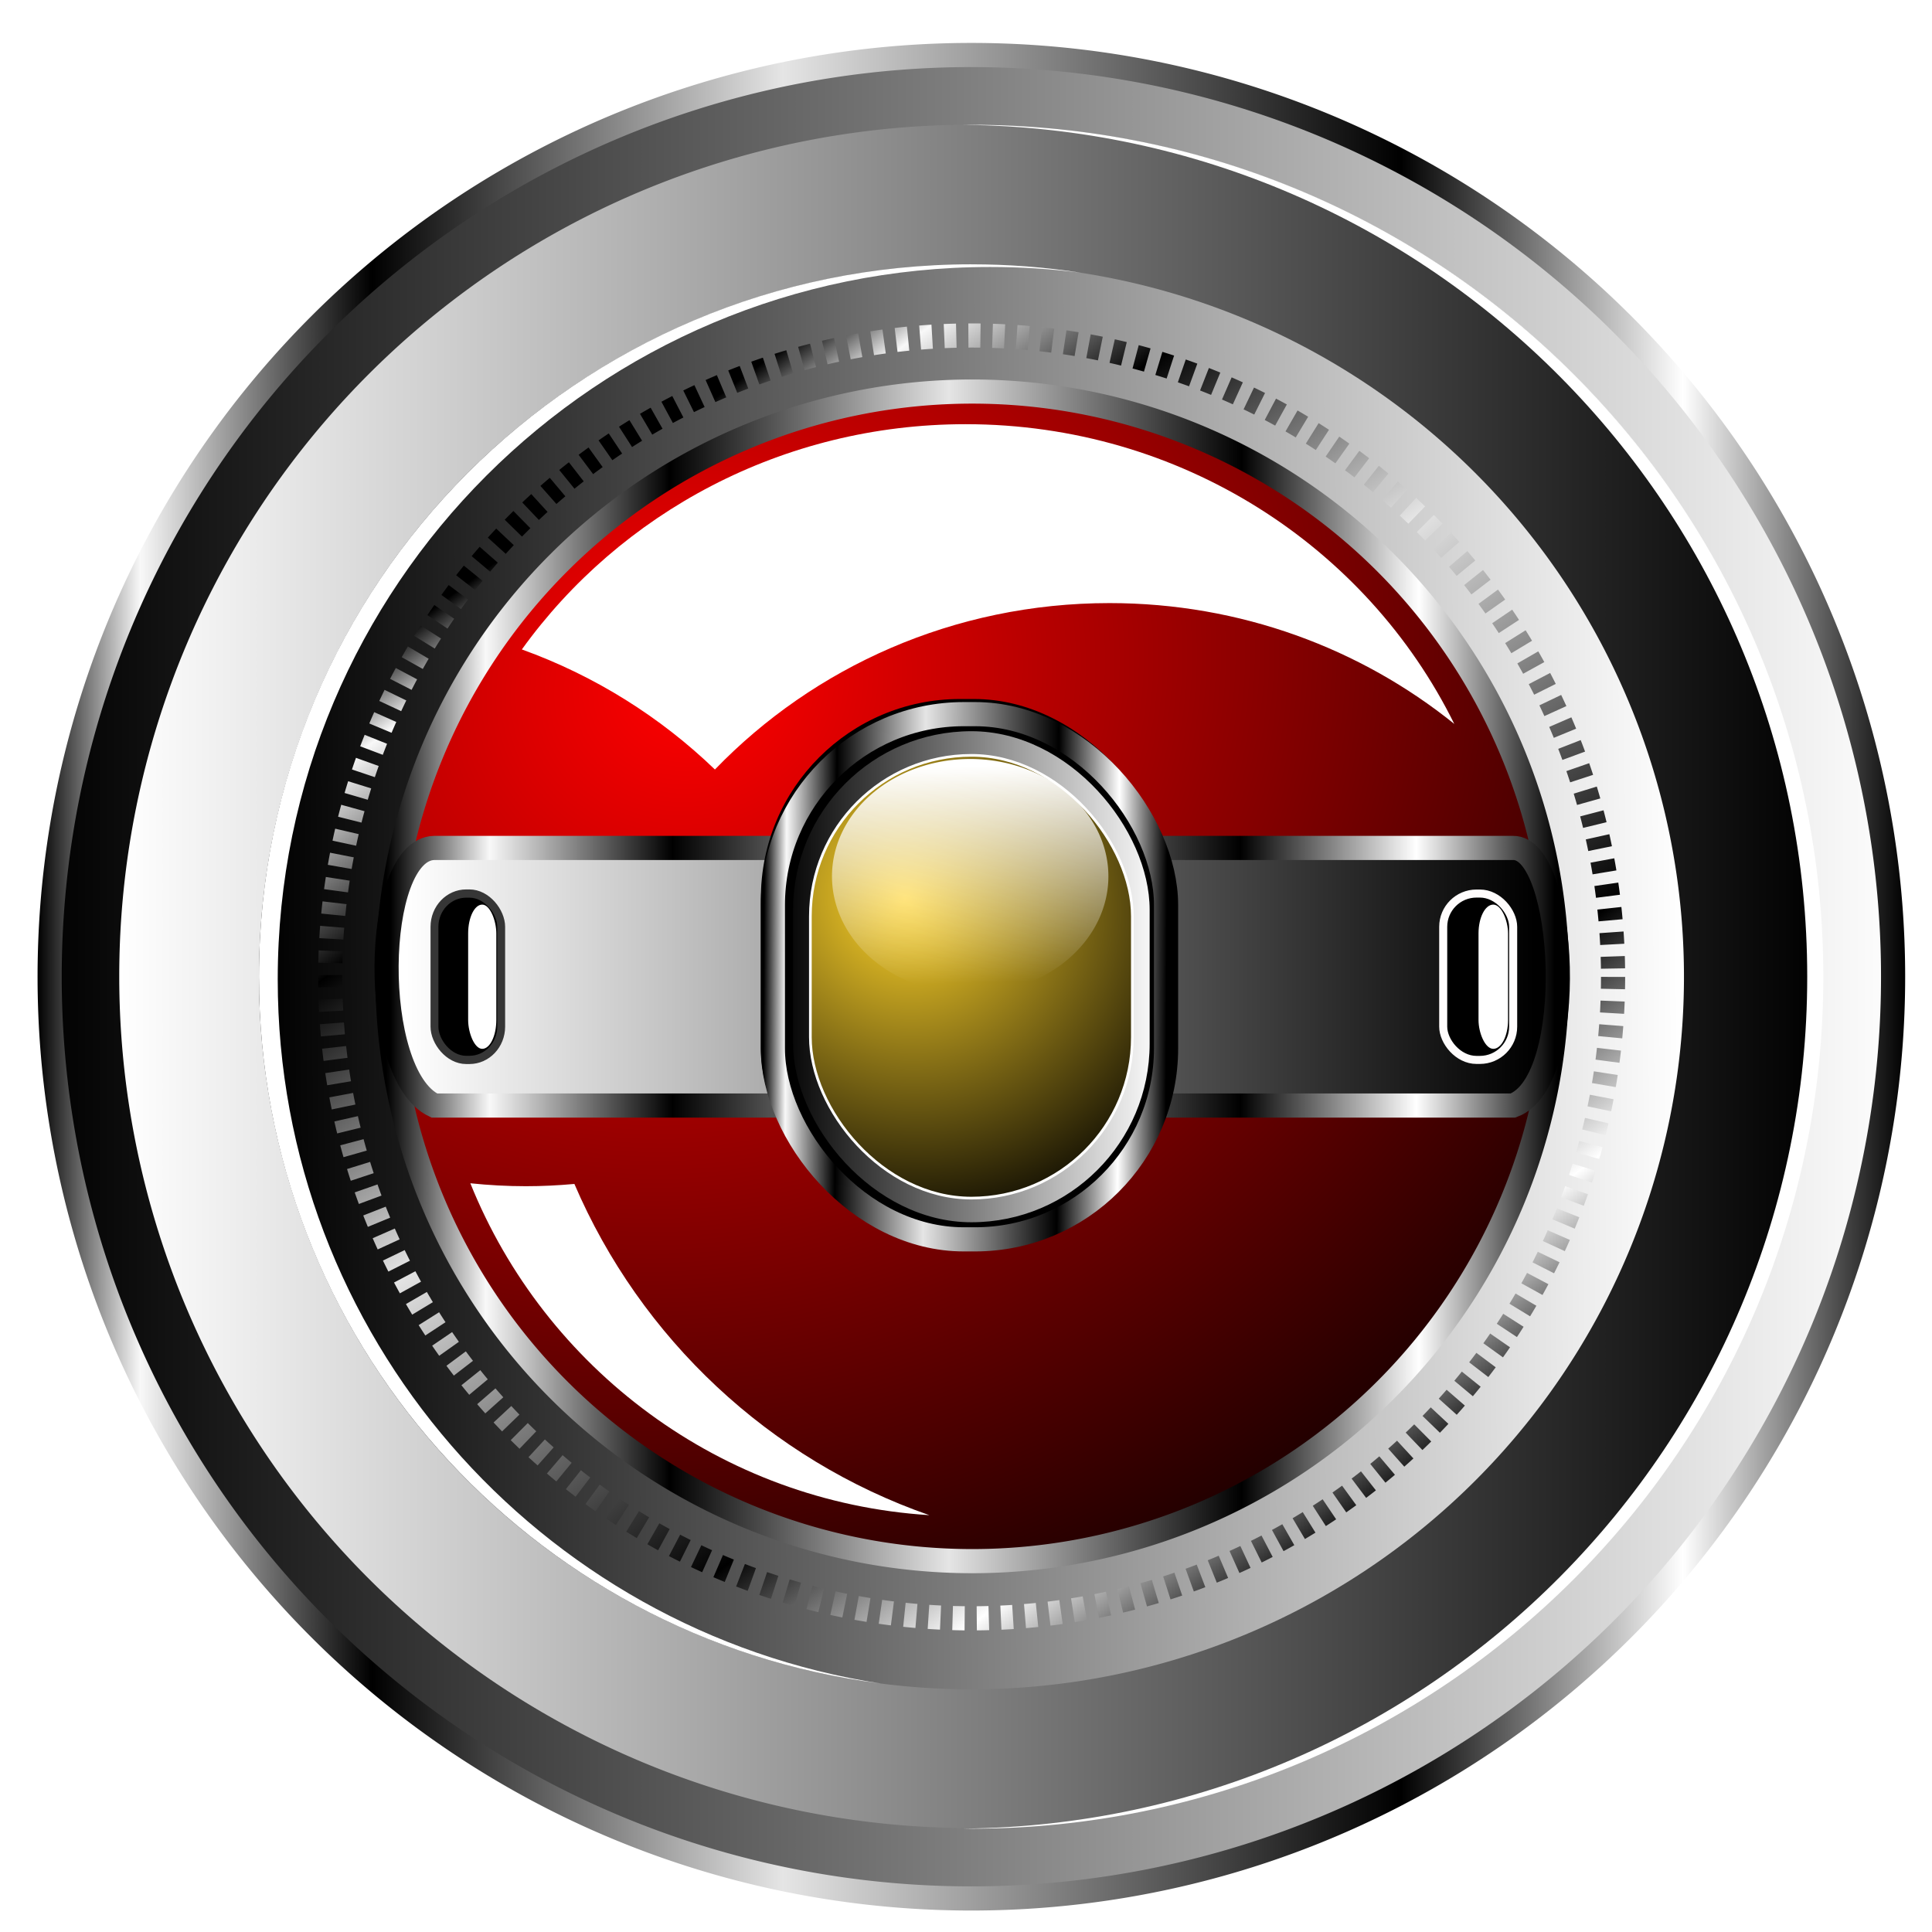
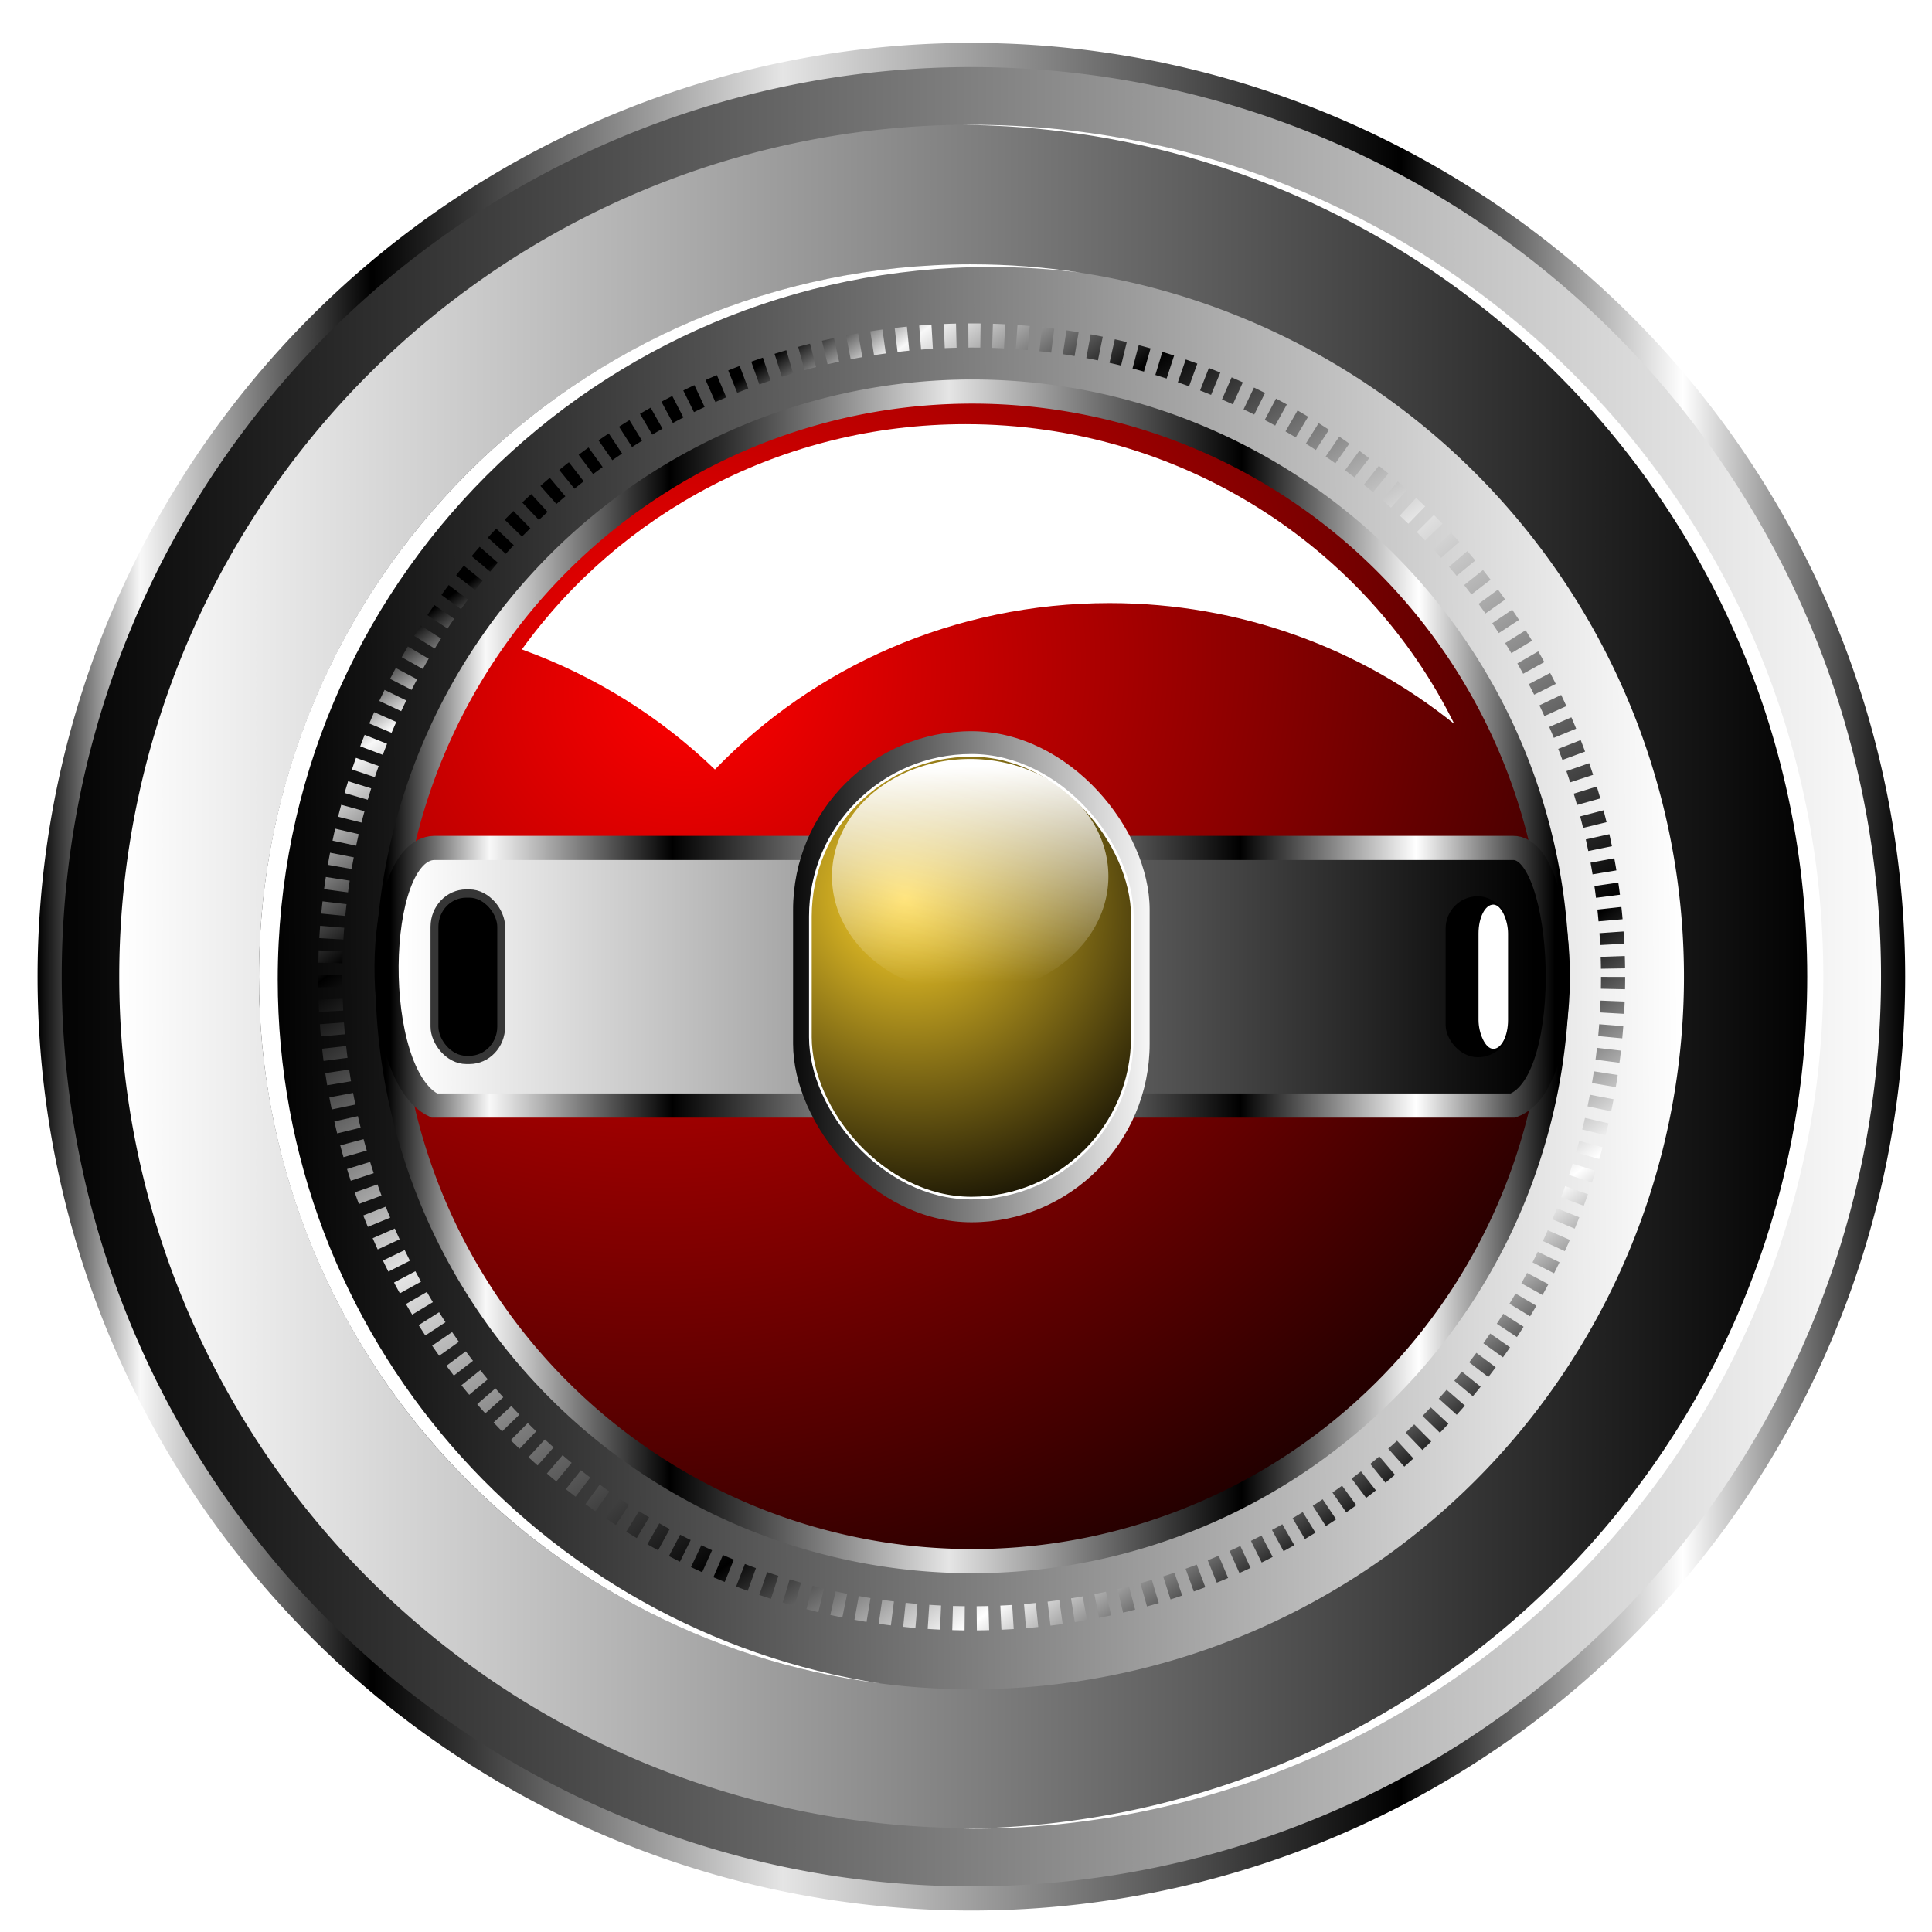
<svg xmlns="http://www.w3.org/2000/svg" xmlns:xlink="http://www.w3.org/1999/xlink" version="1.1" viewBox="0 0 720 720">
  <defs>
    <linearGradient id="c">
      <stop offset="0" />
      <stop stop-color="#f8f8f8" offset=".085" />
      <stop offset=".242" />
      <stop stop-color="#e5e5e5" offset=".48" />
      <stop offset=".73" />
      <stop stop-color="#fff" offset=".881" />
      <stop offset="1" />
    </linearGradient>
    <linearGradient id="a">
      <stop offset="0" />
      <stop stop-color="#949494" offset=".584" />
      <stop stop-color="#fff" offset="1" />
    </linearGradient>
    <linearGradient id="b">
      <stop offset="0" />
      <stop stop-color="#f8f8f8" offset=".055" />
      <stop offset=".179" />
      <stop stop-color="#e5e5e5" offset=".399" />
      <stop offset=".73" />
      <stop stop-color="#fff" offset=".881" />
      <stop offset="1" />
    </linearGradient>
    <linearGradient id="r" x1="885" x2="198" y1="412.5" y2="412.5" gradientUnits="userSpaceOnUse">
      <stop offset="0" />
      <stop stop-color="#fff" offset="1" />
    </linearGradient>
    <linearGradient id="q" x1="193.5" x2="889.5" y1="412.5" y2="412.5" gradientUnits="userSpaceOnUse" xlink:href="#b" />
    <linearGradient id="p" x1="193.5" x2="889.5" y1="412.5" y2="412.5" gradientUnits="userSpaceOnUse">
      <stop offset="0" />
      <stop stop-opacity="0" offset="1" />
    </linearGradient>
    <linearGradient id="o" x1="200.59" x2="885" y1="417.03" y2="412.5" gradientUnits="userSpaceOnUse" xlink:href="#a" />
    <filter id="z" color-interpolation-filters="sRGB">
      <feGaussianBlur stdDeviation="3.435" />
    </filter>
    <filter id="y" color-interpolation-filters="sRGB">
      <feGaussianBlur stdDeviation="3.435" />
    </filter>
    <filter id="x" color-interpolation-filters="sRGB">
      <feGaussianBlur stdDeviation="5.364" />
    </filter>
    <filter id="w" color-interpolation-filters="sRGB">
      <feGaussianBlur stdDeviation="1.194" />
    </filter>
    <filter id="v" color-interpolation-filters="sRGB">
      <feGaussianBlur stdDeviation="1.044" />
    </filter>
    <filter id="e" color-interpolation-filters="sRGB">
      <feGaussianBlur stdDeviation="0.661" />
    </filter>
    <filter id="d" color-interpolation-filters="sRGB">
      <feGaussianBlur stdDeviation="0.162" />
    </filter>
    <linearGradient id="n" x1="540.55" x2="804.75" y1="232.17" y2="585.75" gradientUnits="userSpaceOnUse" xlink:href="#b" />
    <radialGradient id="g" cx="516.5" cy="391" r="64.5" gradientTransform="matrix(1.149 1.705 -1.611 1.085 567.18 -929.47)" gradientUnits="userSpaceOnUse">
      <stop stop-color="#ffd42a" offset="0" />
      <stop offset="1" />
    </radialGradient>
    <linearGradient id="m" x1="477" x2="606" y1="412.5" y2="412.5" gradientTransform="matrix(1.107 0 0 1.109 -44.123 -53)" gradientUnits="userSpaceOnUse" xlink:href="#a" />
    <linearGradient id="l" x1="551.33" x2="553.49" y1="347.44" y2="415.77" gradientUnits="userSpaceOnUse">
      <stop stop-color="#fff" offset="0" />
      <stop stop-color="#fffcfc" stop-opacity="0" offset="1" />
    </linearGradient>
    <filter id="u" color-interpolation-filters="sRGB">
      <feGaussianBlur stdDeviation="0.713" />
    </filter>
    <linearGradient id="k" x1="471.85" x2="607.94" y1="411.84" y2="412.5" gradientTransform="matrix(1.103 0 0 1.07 -42.324 -36.69)" gradientUnits="userSpaceOnUse" xlink:href="#b" />
    <filter id="t" color-interpolation-filters="sRGB">
      <feGaussianBlur stdDeviation="1.193" />
    </filter>
    <filter id="s" color-interpolation-filters="sRGB">
      <feGaussianBlur stdDeviation="0.737" />
    </filter>
    <radialGradient id="f" cx="448.46" cy="340.29" r="167.37" gradientTransform="matrix(.605 1.805 -2.013 .674 865.65 -675.02)" gradientUnits="userSpaceOnUse">
      <stop stop-color="#f00" offset="0" />
      <stop offset="1" />
    </radialGradient>
    <linearGradient id="j" x1="364.63" x2="699.37" y1="447" y2="447" gradientUnits="userSpaceOnUse" xlink:href="#c" />
    <linearGradient id="i" x1="1388.5" x2="937.5" y1="323" y2="323" gradientTransform="matrix(.933 0 0 1 -530.03 78.5)" gradientUnits="userSpaceOnUse" xlink:href="#a" />
    <linearGradient id="h" x1="931.5" x2="1396.5" y1="326" y2="326" gradientTransform="matrix(.933 0 0 1 -530.03 78.5)" gradientUnits="userSpaceOnUse" xlink:href="#c" />
  </defs>
  <g transform="translate(-193.5,-40.5)">
    <path transform="translate(14,-8)" d="m885 412.5a343.5 343.5 0 1 1-687 0 343.5 343.5 0 1 1 687 0z" fill="url(#p)" fill-rule="evenodd" stroke="url(#q)" stroke-width="9" />
    <path transform="matrix(.924 0 0 .924 54.987 23.223)" d="m885 412.5a343.5 343.5 0 1 1-687 0 343.5 343.5 0 1 1 687 0z" fill="url(#r)" fill-rule="evenodd" filter="url(#y)" />
    <path transform="matrix(.773 0 0 .773 136.96 85.668)" d="m885 412.5a343.5 343.5 0 1 1-687 0 343.5 343.5 0 1 1 687 0z" fill="url(#o)" fill-rule="evenodd" filter="url(#z)" />
    <path transform="matrix(1.305 0 0 1.305 -138.43 -178.98)" d="m699 447a167 167 0 1 1-334 0 167 167 0 1 1 334 0z" fill="url(#f)" fill-rule="evenodd" stroke="url(#j)" stroke-width="6.895" />
    <path d="m355.34 356.5h402.02c19.915-0.315 24.517 86.998 0 96h-402.02c-24.339-11.47-23.064-95.522 0-96z" fill="url(#i)" fill-rule="evenodd" stroke="url(#h)" stroke-width="9" />
-     <rect x="477.06" y="301" width="153.59" height="204" ry="74.182" fill-rule="evenodd" filter="url(#x)" />
    <path d="m555.5 87c-1.004 0-1.998 0.022-3 0.031 173.96 1.615 314.5 143.12 314.5 317.47s-140.54 315.85-314.5 317.47c1.002 9e-3 1.996 0.031 3 0.031 175.35 0 317.5-142.15 317.5-317.5s-142.15-317.5-317.5-317.5z" fill="#fff" fill-rule="evenodd" filter="url(#w)" />
    <path transform="matrix(-1.014 0 0 .957 1098.2 -3.103)" d="m537.29 210.75c-79.083 0-147.39 47.661-179.57 116.72 34.438-29.392 78.581-47.056 126.72-47.056 57.161 0 108.68 24.925 145.02 64.806 19.98-20.405 44.1-36.498 70.953-46.754-36.05-53.05-95.67-87.72-163.12-87.72z" fill="#fff" fill-rule="evenodd" filter="url(#t)" />
    <rect x="489.06" y="313" width="132.88" height="183" ry="66.545" fill="url(#m)" fill-rule="evenodd" />
    <rect x="495.5" y="322" width="120" height="165" ry="60" fill="url(#g)" fill-rule="evenodd" />
    <path d="m555.5 139c-146.63 0-265.5 118.87-265.5 265.5 0 135.18 101.02 246.77 231.69 263.38-127.26-19.64-224.69-129.63-224.69-262.38 0-146.63 118.87-265.5 265.5-265.5 11.456 0 22.739 0.717 33.812 2.125-13.3-2.05-26.93-3.12-40.81-3.12z" fill="#fff" fill-rule="evenodd" filter="url(#v)" />
    <g transform="translate(-10.749 -8)">
      <rect x="743" y="382.5" width="24" height="60" ry="12" fill-rule="evenodd" />
      <rect x="755.25" y="385.62" width="11" height="53.75" ry="10.75" fill="#fff" fill-rule="evenodd" filter="url(#d)" />
-       <rect x="742.09" y="381.5" width="26.07" height="62" ry="12.4" fill="none" filter="url(#e)" stroke="#fffcfc" stroke-width="3" />
    </g>
    <g transform="translate(14,-8)">
      <rect x="342.33" y="382.5" width="22.9" height="60" ry="12" fill-rule="evenodd" />
-       <rect transform="matrix(.954 0 0 1 40.338 3.2425e-5)" x="328.75" y="385.62" width="11" height="53.75" ry="10.75" fill="#fff" fill-rule="evenodd" filter="url(#d)" />
      <rect transform="matrix(.954 0 0 1 40.338 3.2425e-5)" x="315.59" y="381.5" width="26.07" height="62" ry="12.4" fill="none" filter="url(#e)" stroke="#363636" stroke-width="3.071" />
    </g>
    <path transform="matrix(1.392 0 0 1.182 -218.89 -84.439)" d="m593 382a37 37 0 1 1-74 0 37 37 0 1 1 74 0z" fill="url(#l)" fill-rule="evenodd" />
    <rect x="495.5" y="322" width="120" height="165" ry="60" fill="none" filter="url(#u)" stroke="#fff" />
-     <rect x="481.53" y="306.64" width="146.53" height="195.73" ry="71.174" fill="none" stroke="url(#k)" stroke-width="9" />
-     <path d="m368.78 481.47c27.783 69.021 93.332 118.78 171.06 123.69-59.541-20.725-107.61-65.869-132.28-123.44-5.951 0.538-11.971 0.844-18.062 0.844-6.995 0-13.911-0.386-20.719-1.094z" fill="#fff" fill-rule="evenodd" filter="url(#s)" />
    <path transform="matrix(1.089 0 0 1.089 -160.41 -40.29)" d="m877 408.5a219.5 219.5 0 1 1-439 0 219.5 219.5 0 1 1 439 0z" fill="none" stroke="url(#n)" stroke-dasharray="4.133, 4.133" stroke-width="8.266" />
  </g>
</svg>